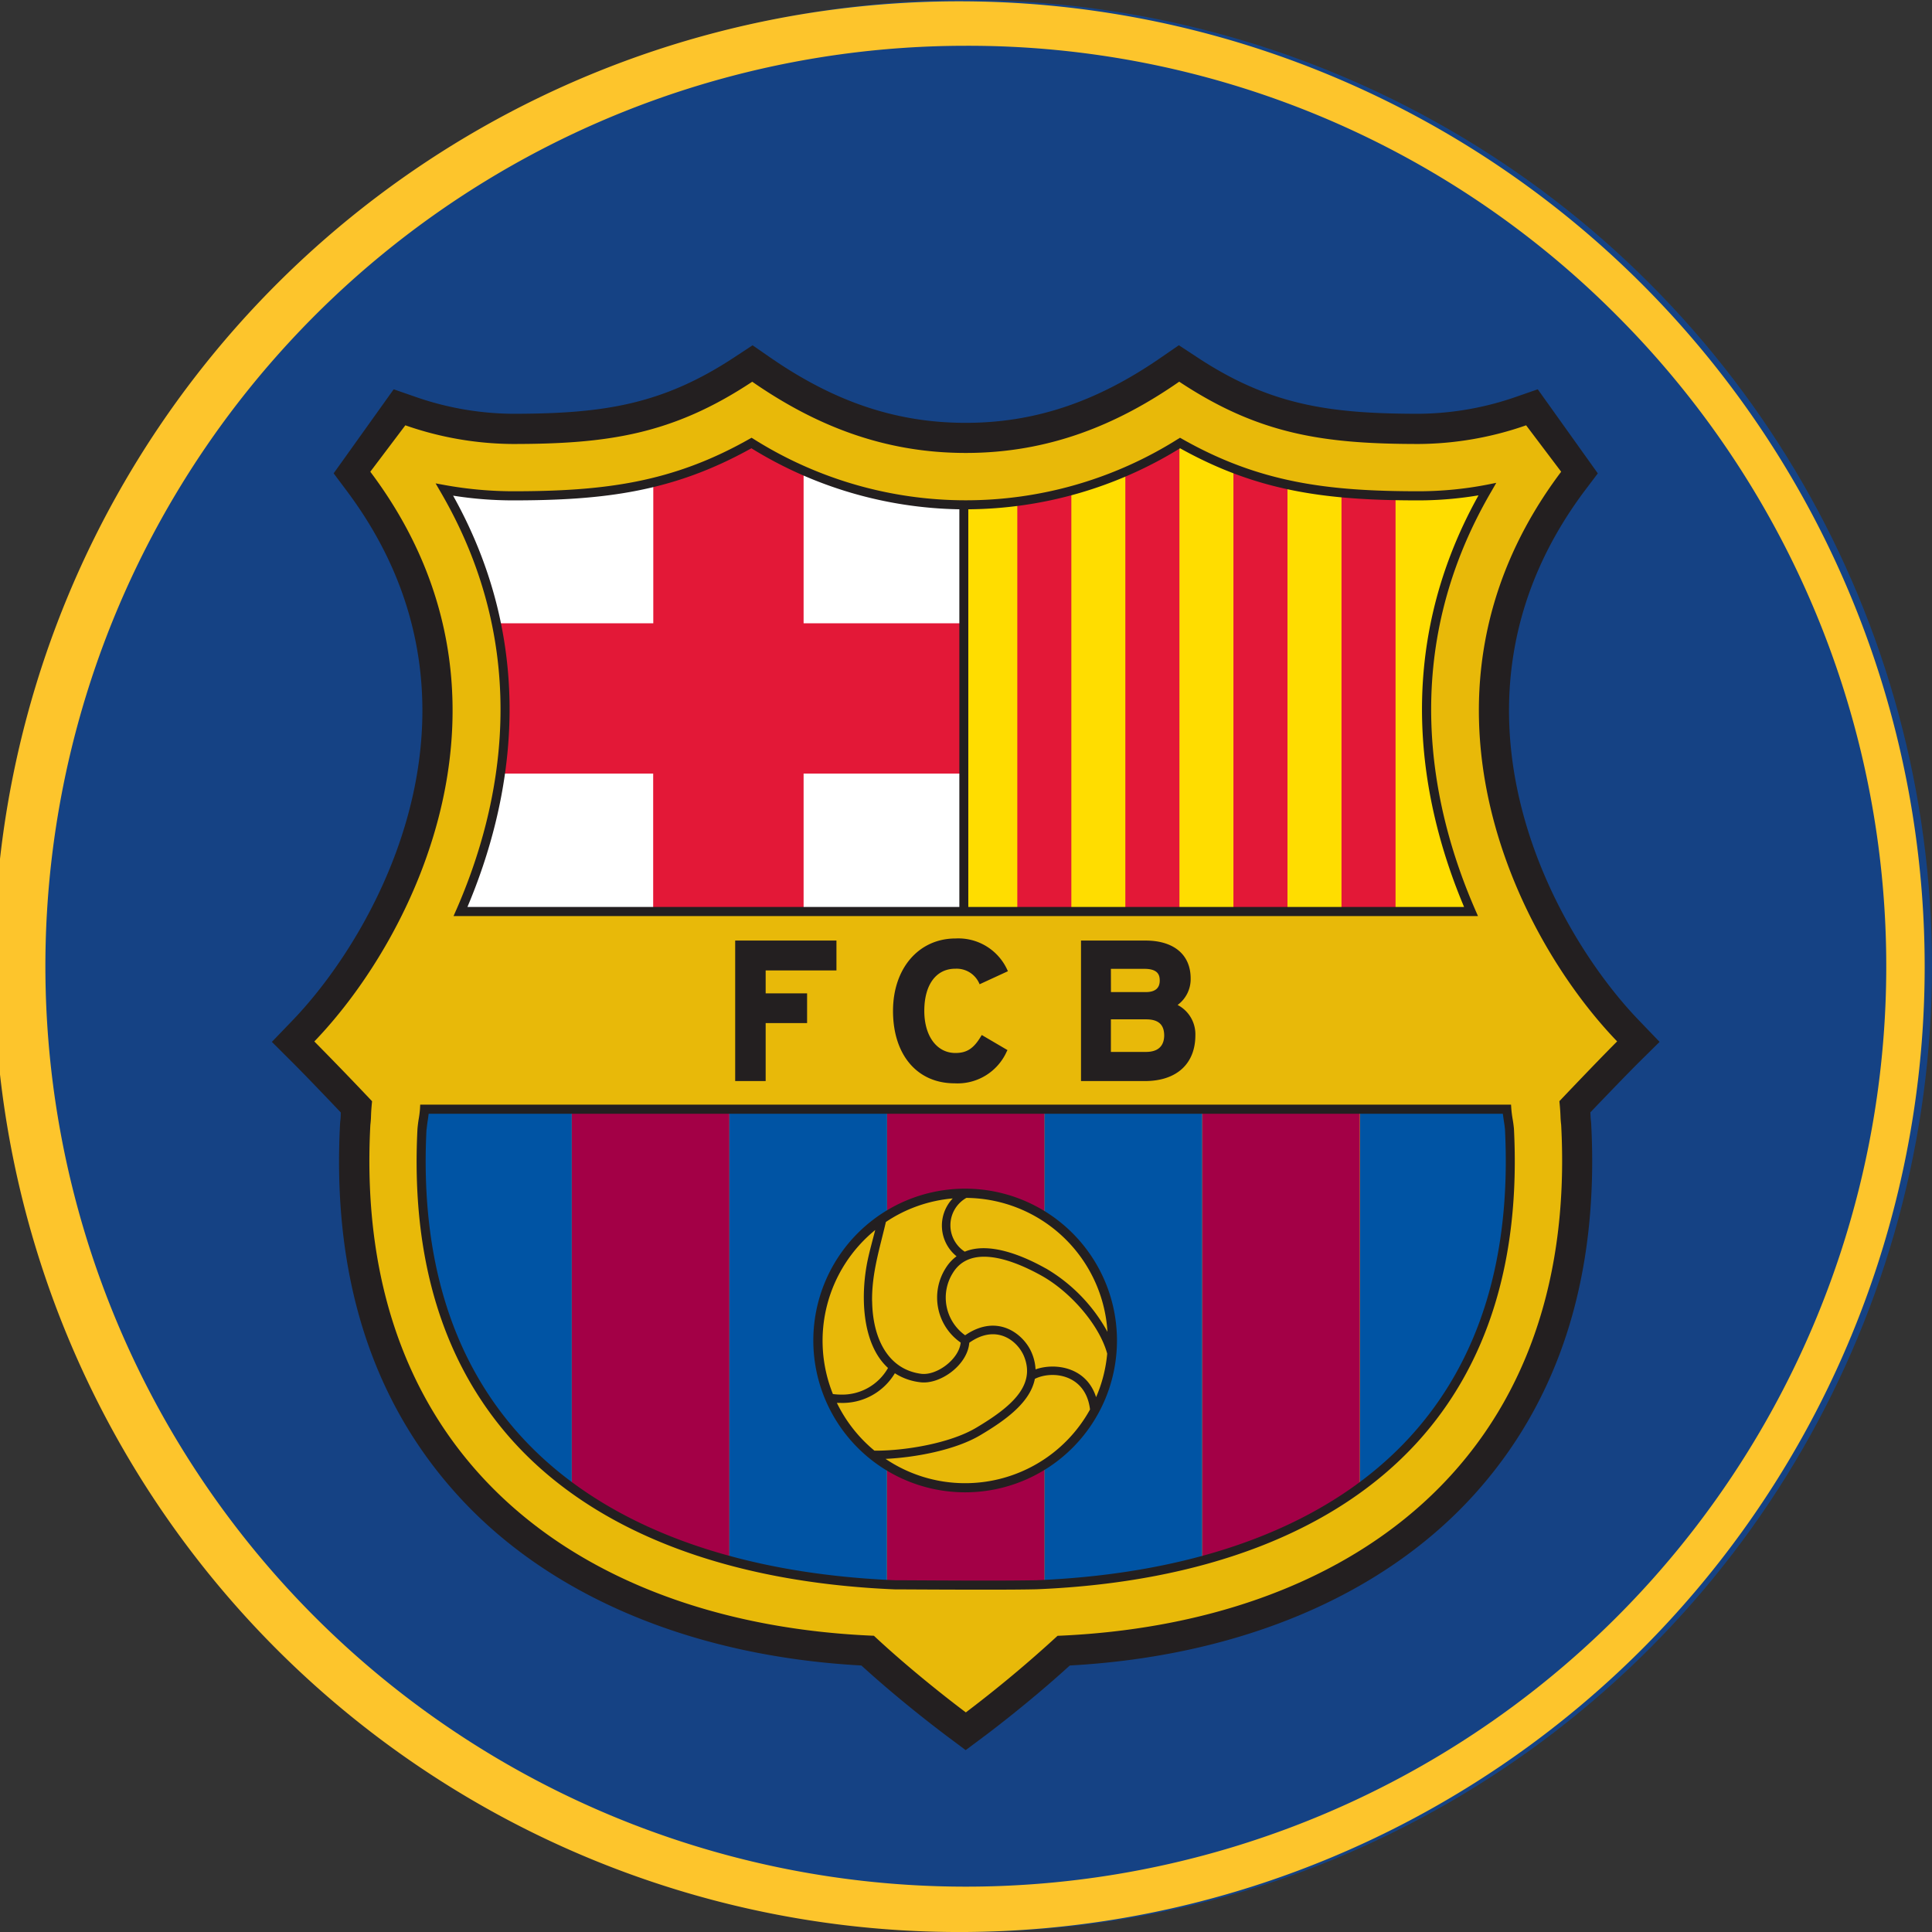
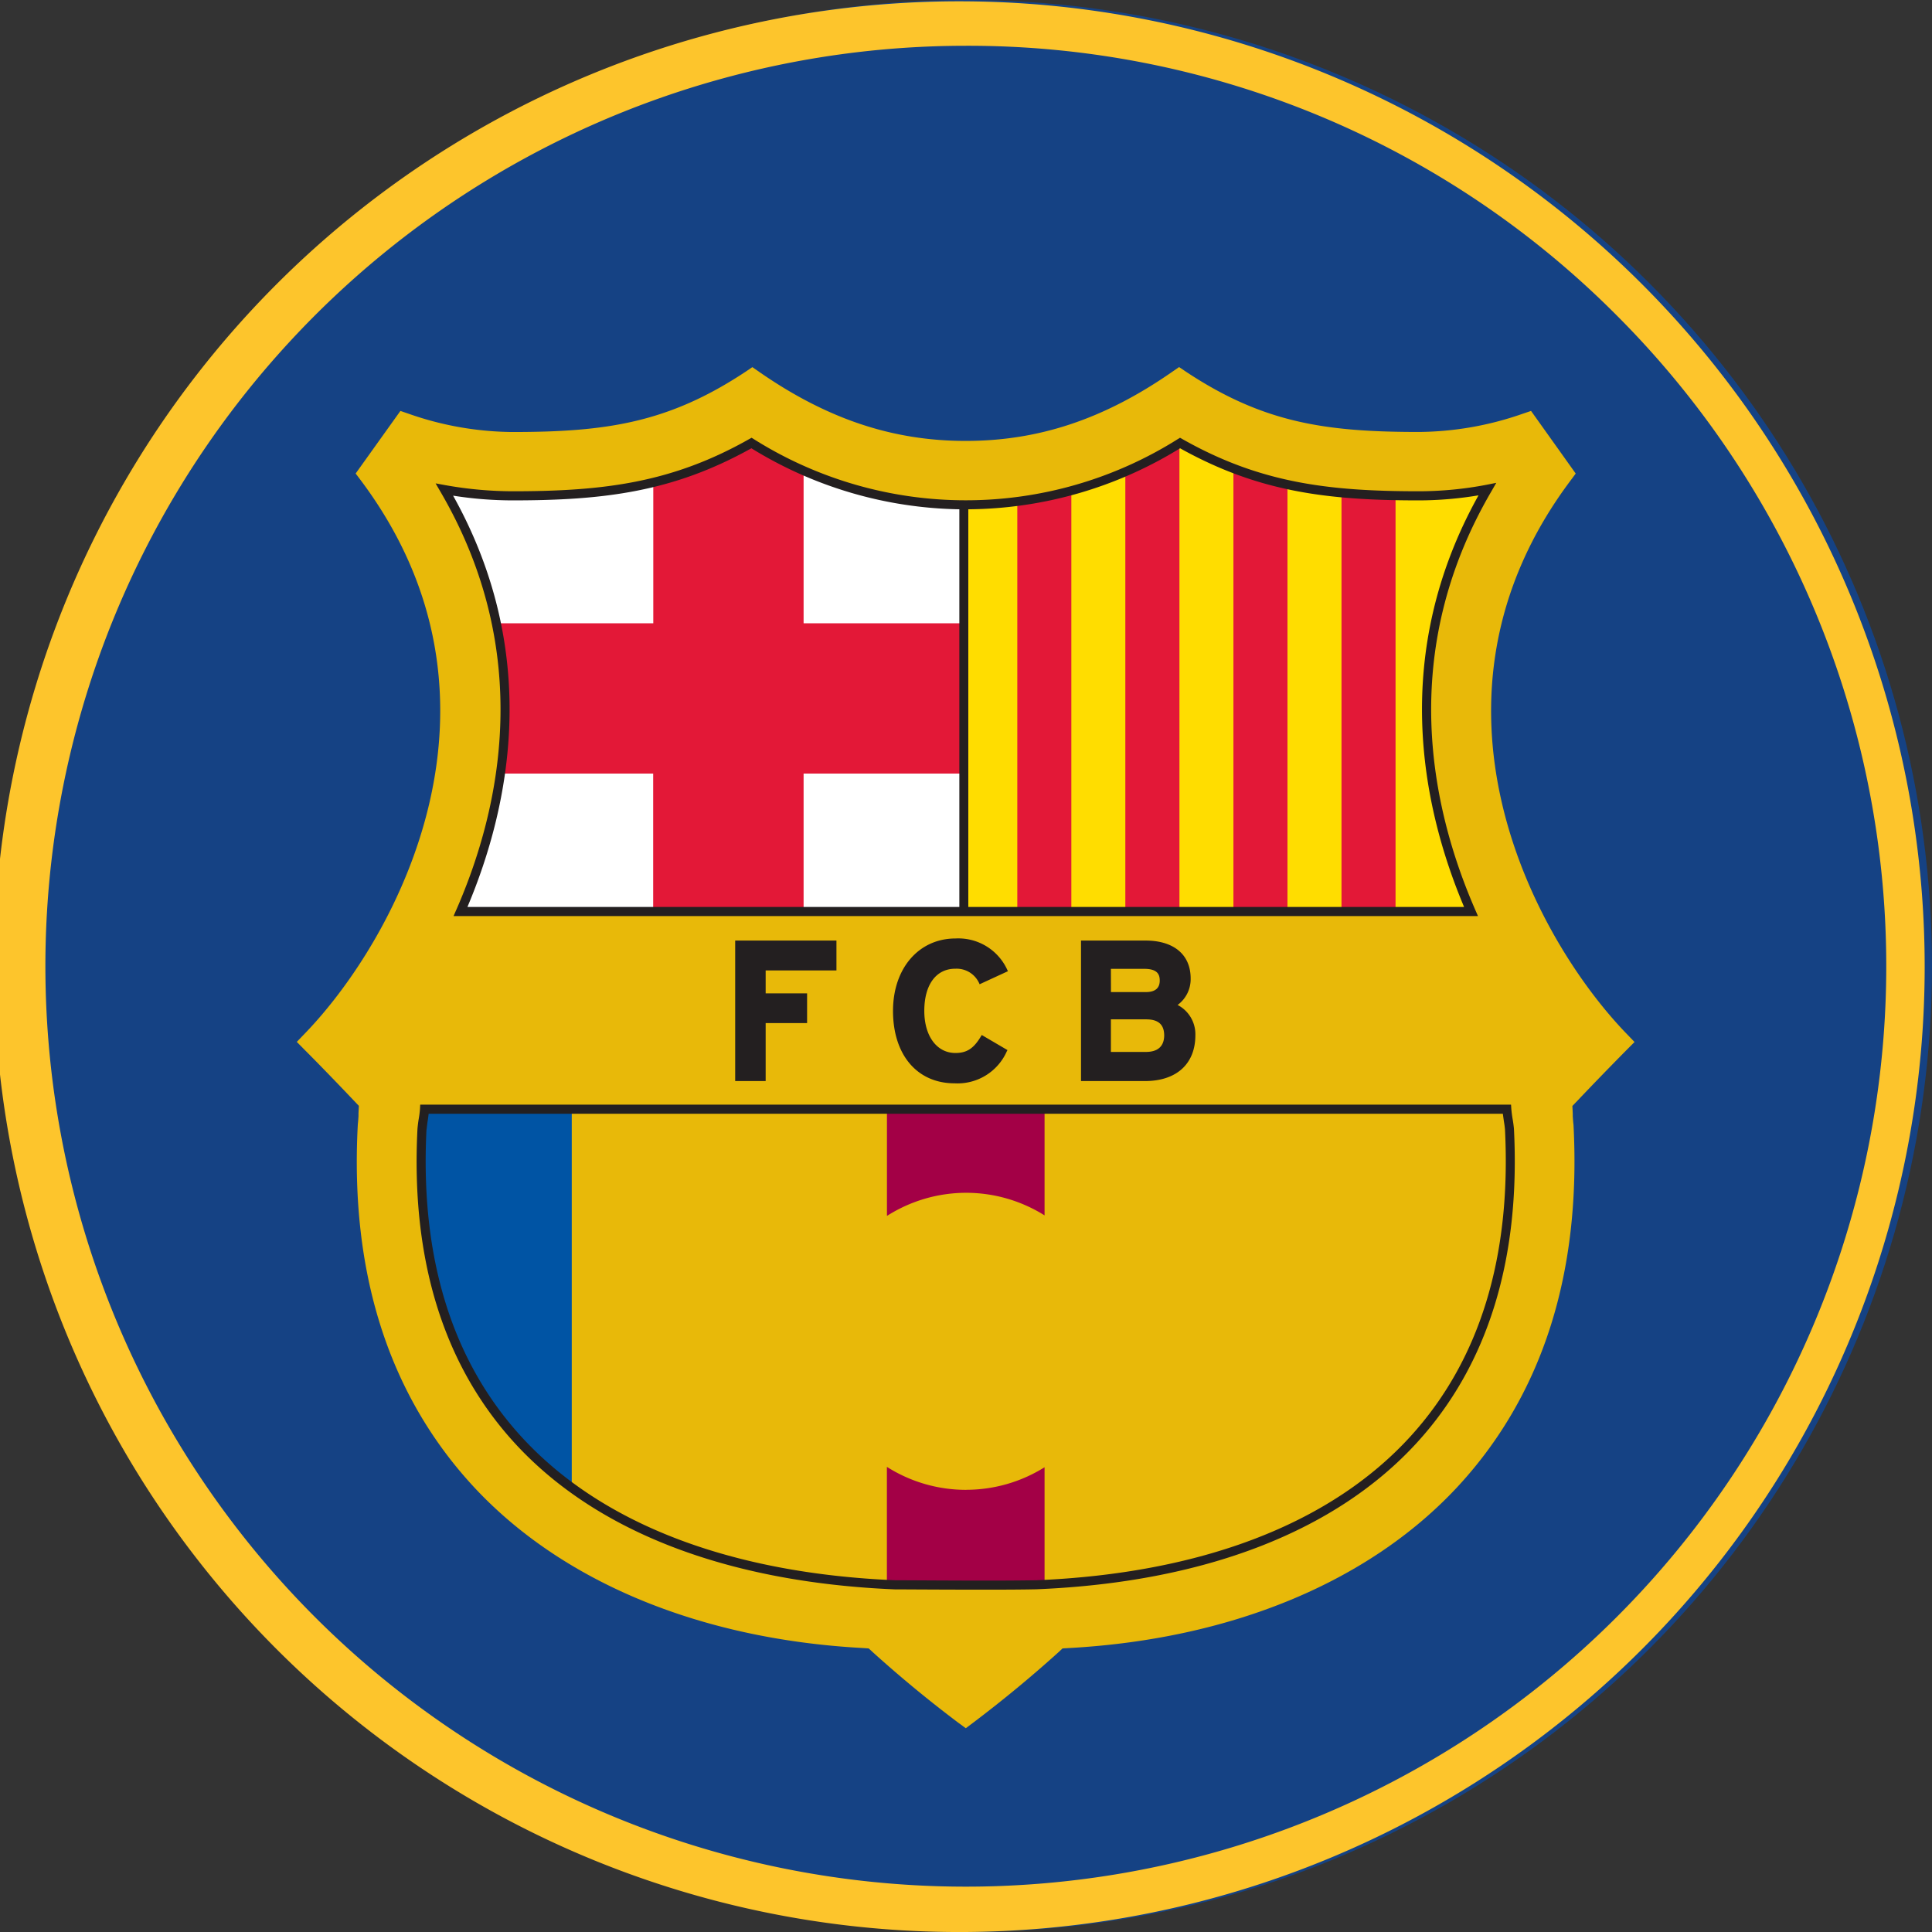
<svg xmlns="http://www.w3.org/2000/svg" width="36" height="36" fill="none">
  <rect width="100%" height="100%" fill="#333333" stroke="none" />
  <circle cx="18" cy="18" r="18" fill="#154284" />
  <path d="M17.996 36A17.988 17.988 0 1 1 18.022.025 17.988 17.988 0 0 1 17.996 36Zm0-35.147a17.151 17.151 0 1 0 12.128 5.023A17.04 17.04 0 0 0 17.996.853Z" fill="#FDC52C" />
  <path d="m21.971 6.84.129.087c1.434.949 2.586 1.122 4.343 1.122a5.978 5.978 0 0 0 1.918-.335l.168-.057.832 1.167-.085.115c-3.093 4.108-.683 8.542 1.024 10.314l.157.163-.16.161c-.303.307-.603.616-.9.929l-.098.102.007.14v.05c.003.035.004.072.011.138l.003.025c.143 2.74-.566 4.99-2.111 6.689-1.643 1.804-4.232 2.891-7.292 3.059l-.118.007-.086.08a23.492 23.492 0 0 1-1.58 1.304l-.137.103-.139-.102a22.968 22.968 0 0 1-1.583-1.305l-.087-.08-.118-.008c-3.06-.167-5.65-1.254-7.292-3.058-1.544-1.7-2.256-3.95-2.11-6.69l.002-.026c.007-.061.008-.094.011-.133v-.054l.007-.141-.097-.102c-.271-.286-.671-.7-.9-.928l-.16-.162.157-.163c1.707-1.771 4.117-6.207 1.026-10.314l-.086-.114.834-1.166.166.057c.617.217 1.266.33 1.92.336 1.754 0 2.909-.173 4.342-1.121l.13-.088.128.089c1.264.877 2.486 1.286 3.847 1.286 1.362 0 2.582-.407 3.846-1.286l.129-.089" fill="#E8B909" />
  <path d="M8.58 16.986c.97-2.222 1.329-5.075-.3-7.863.418.076.842.115 1.267.117 1.669 0 2.98-.151 4.456-.986a7.497 7.497 0 0 0 7.986 0c1.474.835 2.785.986 4.454.986a6.734 6.734 0 0 0 1.271-.124c-1.633 2.795-1.271 5.648-.304 7.871H8.581" fill="#fff" />
  <path d="M27.41 16.986c-.969-2.222-1.329-5.075.303-7.87a6.735 6.735 0 0 1-1.272.124c-1.667 0-2.98-.151-4.454-.986a7.564 7.564 0 0 1-3.996 1.153h-.042v7.579h9.461Z" fill="#FD0" />
-   <path d="M25.337 27.721c1.857-1.357 2.952-3.523 2.792-6.681-.02-.18-.033-.19-.048-.371H25.34l-.002 7.052Z" fill="#0054A4" />
-   <path d="M22.4 29.08a8.861 8.861 0 0 0 2.937-1.36v-7.053H22.4v8.413Zm-11.747-1.359a8.865 8.865 0 0 0 2.938 1.36v-8.414h-2.938v7.054Z" fill="#A30046" />
  <path d="M7.864 21.038c-.161 3.16.936 5.326 2.79 6.682v-7.053H7.911c-.014.181-.028.191-.047.371Z" fill="#0054A4" />
  <path d="M18.003 22.226a2.75 2.75 0 0 1 1.461.421v-1.98h-2.937v1.99a2.75 2.75 0 0 1 1.476-.431Zm0 5.535a2.75 2.75 0 0 1-1.477-.428v2.19c.053.001.104.006.157.008.974.005 1.858.01 2.626 0 .051-.002.102-.007.155-.008V27.34a2.75 2.75 0 0 1-1.461.42Z" fill="#A30046" />
-   <path d="M19.463 20.667v1.98a2.761 2.761 0 0 1 0 4.694v2.182a14.047 14.047 0 0 0 2.937-.443v-8.413h-2.937Zm-4.227 4.327a2.763 2.763 0 0 1 1.293-2.338v-1.989H13.59v8.413c.96.251 1.945.4 2.937.443v-2.19a2.762 2.762 0 0 1-1.291-2.339Z" fill="#0054A4" />
  <path d="M9.243 11.614c.185.922.211 1.87.076 2.8h2.852v2.572h2.803v-2.572h2.986v-2.8h-2.986V8.761a8.605 8.605 0 0 1-.971-.508 7.082 7.082 0 0 1-1.83.733v2.628h-2.93Zm14.747 5.372V9.027a6.842 6.842 0 0 1-1.007-.301v8.26h1.007Zm-4.027 0V9.139a7.22 7.22 0 0 1-1.007.202v7.643l1.007.002Zm6.041 0v-7.75a13.482 13.482 0 0 1-1.007-.055v7.805h1.007Zm-4.027 0V8.26a8.603 8.603 0 0 1-1.008.523v8.2l1.008.002Z" fill="#E31837" />
-   <path d="m30.924 19.414-.384-.4c-1.639-1.7-3.957-5.954-1-9.885l.233-.308-1.119-1.567-.4.139a5.625 5.625 0 0 1-1.811.317c-1.689 0-2.796-.164-4.157-1.067l-.32-.21-.315.217c-1.205.837-2.367 1.229-3.657 1.229s-2.45-.39-3.657-1.228l-.314-.217-.319.21c-1.361.902-2.468 1.066-4.157 1.066a5.624 5.624 0 0 1-1.811-.317l-.4-.139L6.217 8.82l.232.31c2.957 3.928.64 8.183-1 9.886l-.383.398.391.39c.212.212.584.599.893.925l-.001.05a.899.899 0 0 1-.009.115l-.003.037c-.151 2.835.587 5.169 2.196 6.936 1.703 1.874 4.368 2.994 7.518 3.167.78.712 1.573 1.3 1.608 1.327l.335.25.336-.251c.036-.026.824-.614 1.604-1.326 3.15-.173 5.815-1.293 7.519-3.167 1.607-1.767 2.346-4.1 2.196-6.936l-.003-.037a1.069 1.069 0 0 1-.009-.117l-.003-.05c.31-.324.685-.713.895-.923l.395-.39Zm-1.867 1.106c.029.286.013.274.033.44.336 6.317-4.066 9.3-9.384 9.521a23.24 23.24 0 0 1-1.709 1.427s-.9-.668-1.713-1.428c-5.318-.219-9.72-3.203-9.383-9.52.02-.166.003-.154.032-.44a68.695 68.695 0 0 0-1.076-1.114C7.764 17.426 9.99 12.897 6.9 8.79l.653-.865a6.174 6.174 0 0 0 1.996.348c1.771 0 2.981-.175 4.468-1.16 1.176.815 2.452 1.327 3.979 1.327 1.527 0 2.801-.511 3.977-1.328 1.488.986 2.697 1.161 4.47 1.161a6.175 6.175 0 0 0 1.994-.348l.653.865c-3.09 4.106-.864 8.636 1.043 10.615-.266.265-.772.793-1.076 1.114Z" fill="#231F20" />
  <path d="M7.826 20.661c-.005.066-.013.13-.025.195a2.476 2.476 0 0 0-.022.178c-.125 2.429.482 4.396 1.802 5.845 1.515 1.661 3.969 2.607 7.1 2.737h.119c.521.003 1.014.005 1.479.005.362 0 .707 0 1.031-.007 3.129-.128 5.581-1.076 7.096-2.736 1.32-1.448 1.928-3.414 1.804-5.848a2.255 2.255 0 0 0-.024-.176 2.189 2.189 0 0 1-.025-.194l-.005-.077H7.83l-.004.078Zm.123.386c.008-.079.014-.124.021-.166.007-.041.011-.075.017-.128h20.016l.018.128c.006.039.015.087.022.162.12 2.383-.472 4.307-1.76 5.721-1.483 1.629-3.896 2.555-6.976 2.682-.734.011-1.577.005-2.506 0h-.115c-3.082-.128-5.495-1.056-6.977-2.682-1.29-1.414-1.882-3.338-1.762-5.717h.002Zm.554-4.096-.052.119H27.54l-.052-.119c-.828-1.901-1.45-4.797.3-7.792l.093-.162-.181.036c-.415.08-.836.12-1.258.121-1.702 0-2.971-.158-4.411-.973l-.043-.024-.043.026a7.414 7.414 0 0 1-7.898 0l-.043-.026-.043.024c-1.44.815-2.709.973-4.413.973a7.211 7.211 0 0 1-1.251-.114l-.18-.033.091.157c1.747 2.992 1.127 5.886.296 7.786v.001Zm9.54-7.461a7.616 7.616 0 0 0 3.946-1.137c1.455.811 2.738.971 4.452.971a6.821 6.821 0 0 0 1.109-.094c-1.639 2.94-1.071 5.766-.269 7.67h-9.238V9.49Zm-9.6-.254c.366.058.735.087 1.106.088 1.714 0 2.997-.16 4.452-.971a7.609 7.609 0 0 0 3.875 1.137v7.41H8.71c.803-1.903 1.371-4.73-.267-7.664Zm7.143 8.847v-.557h-1.887v2.618h.568v-1.08h.772v-.554h-.772v-.427h1.319Zm2.214-.032a.46.46 0 0 1 .443.265l.011.024.527-.243-.012-.026a1.002 1.002 0 0 0-.963-.584c-.686 0-1.166.556-1.166 1.35 0 .819.45 1.349 1.147 1.349a1.003 1.003 0 0 0 .973-.595l.013-.024-.479-.281-.014.022c-.136.23-.266.313-.477.313-.347 0-.58-.315-.58-.785 0-.486.22-.785.576-.785h.001Zm4.386.18c0-.443-.315-.705-.84-.705h-1.203v2.618h1.191c.589 0 .94-.32.94-.855a.615.615 0 0 0-.331-.563.596.596 0 0 0 .243-.495Zm-1.486-.178h.624c.255 0 .286.117.286.218 0 .143-.086.215-.26.215h-.649l-.001-.433Zm.654 1.548H20.7v-.607h.654c.23 0 .339.096.339.303-.003.199-.119.304-.339.304Z" fill="#231F20" />
-   <path d="M17.984 27.807a2.829 2.829 0 1 0 0-5.658 2.829 2.829 0 0 0 0 5.658Zm0-.17a2.649 2.649 0 0 1-1.483-.453c.562-.026 1.308-.167 1.77-.444.449-.267.925-.6 1.012-1.047.326-.162.95-.086 1.028.571a2.658 2.658 0 0 1-2.327 1.373Zm-1.31-2.049a1.1 1.1 0 0 0 .473.168c.369.048.882-.319.914-.736.508-.359.9-.033 1.018.248.232.558-.258.96-.889 1.336-.489.292-1.34.432-1.896.427a2.67 2.67 0 0 1-.7-.89h.063a1.136 1.136 0 0 0 1.017-.552Zm-.424-1.342c-.007-.522.141-.977.257-1.476.371-.25.8-.4 1.246-.439a.735.735 0 0 0 .071 1.078.779.779 0 0 0-.2.217 1.021 1.021 0 0 0 .277 1.391c-.032.313-.447.617-.734.582-.614-.079-.906-.65-.916-1.353h-.001Zm3.046 1.271a.896.896 0 0 0-.072-.31c-.14-.337-.628-.747-1.24-.326a.863.863 0 0 1-.223-1.171c.309-.489 1.012-.294 1.653.064.52.292 1.066.9 1.217 1.449-.025.28-.095.554-.207.811-.18-.564-.765-.645-1.127-.518l-.001.001Zm.194-1.88c-.463-.26-1.073-.497-1.513-.314a.586.586 0 0 1 .03-1.002 2.657 2.657 0 0 1 2.629 2.496 3.093 3.093 0 0 0-1.146-1.181v.001Zm-3.181-.72c-.05.196-.098.366-.136.54-.137.627-.134 1.57.374 2.033a.981.981 0 0 1-.888.496c-.047 0-.093-.004-.139-.01a2.66 2.66 0 0 1 .789-3.057v-.002Z" fill="#231F20" />
</svg>